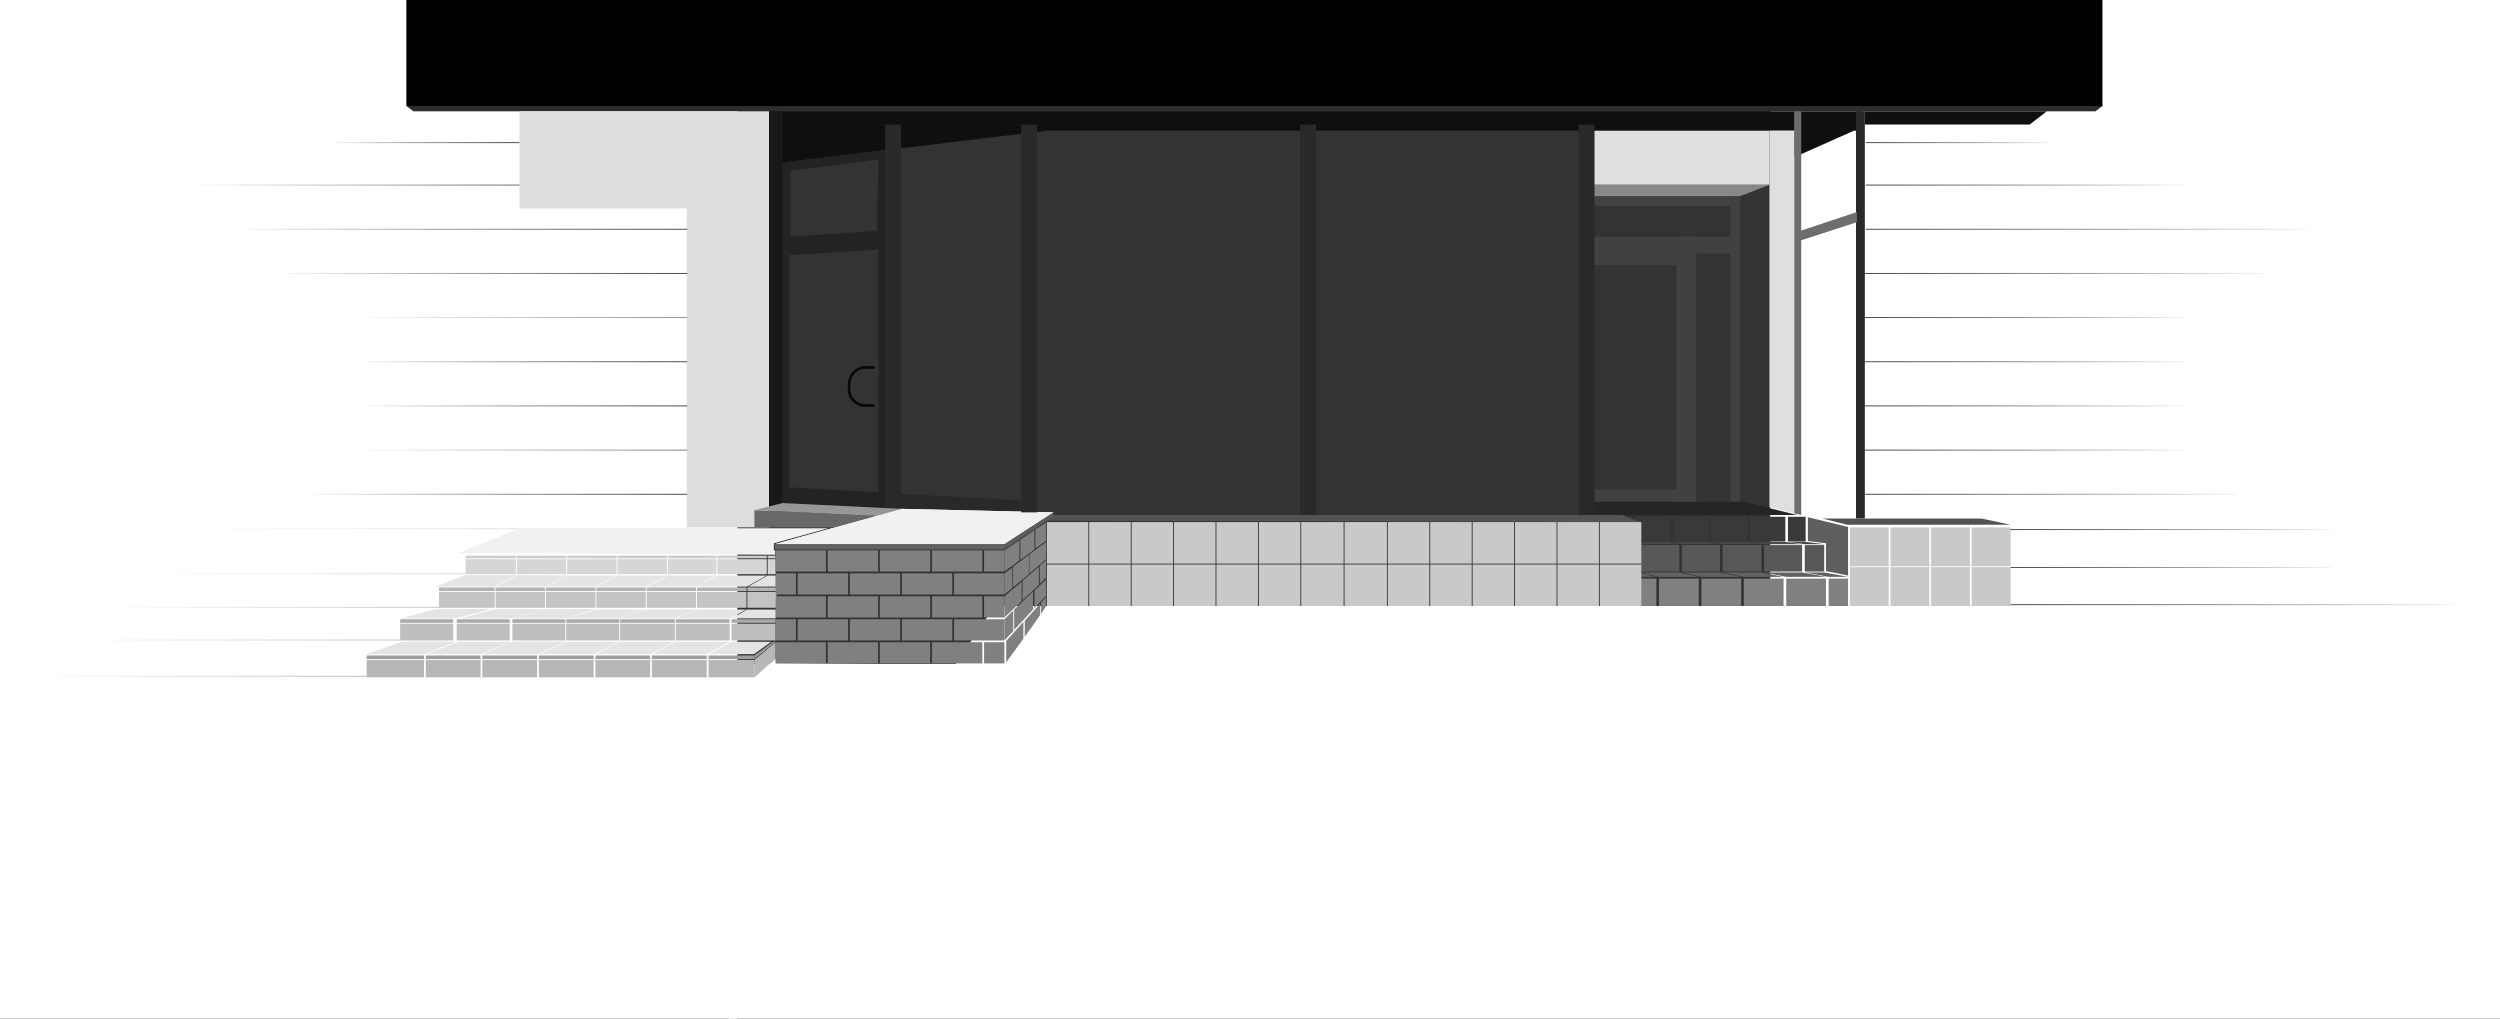
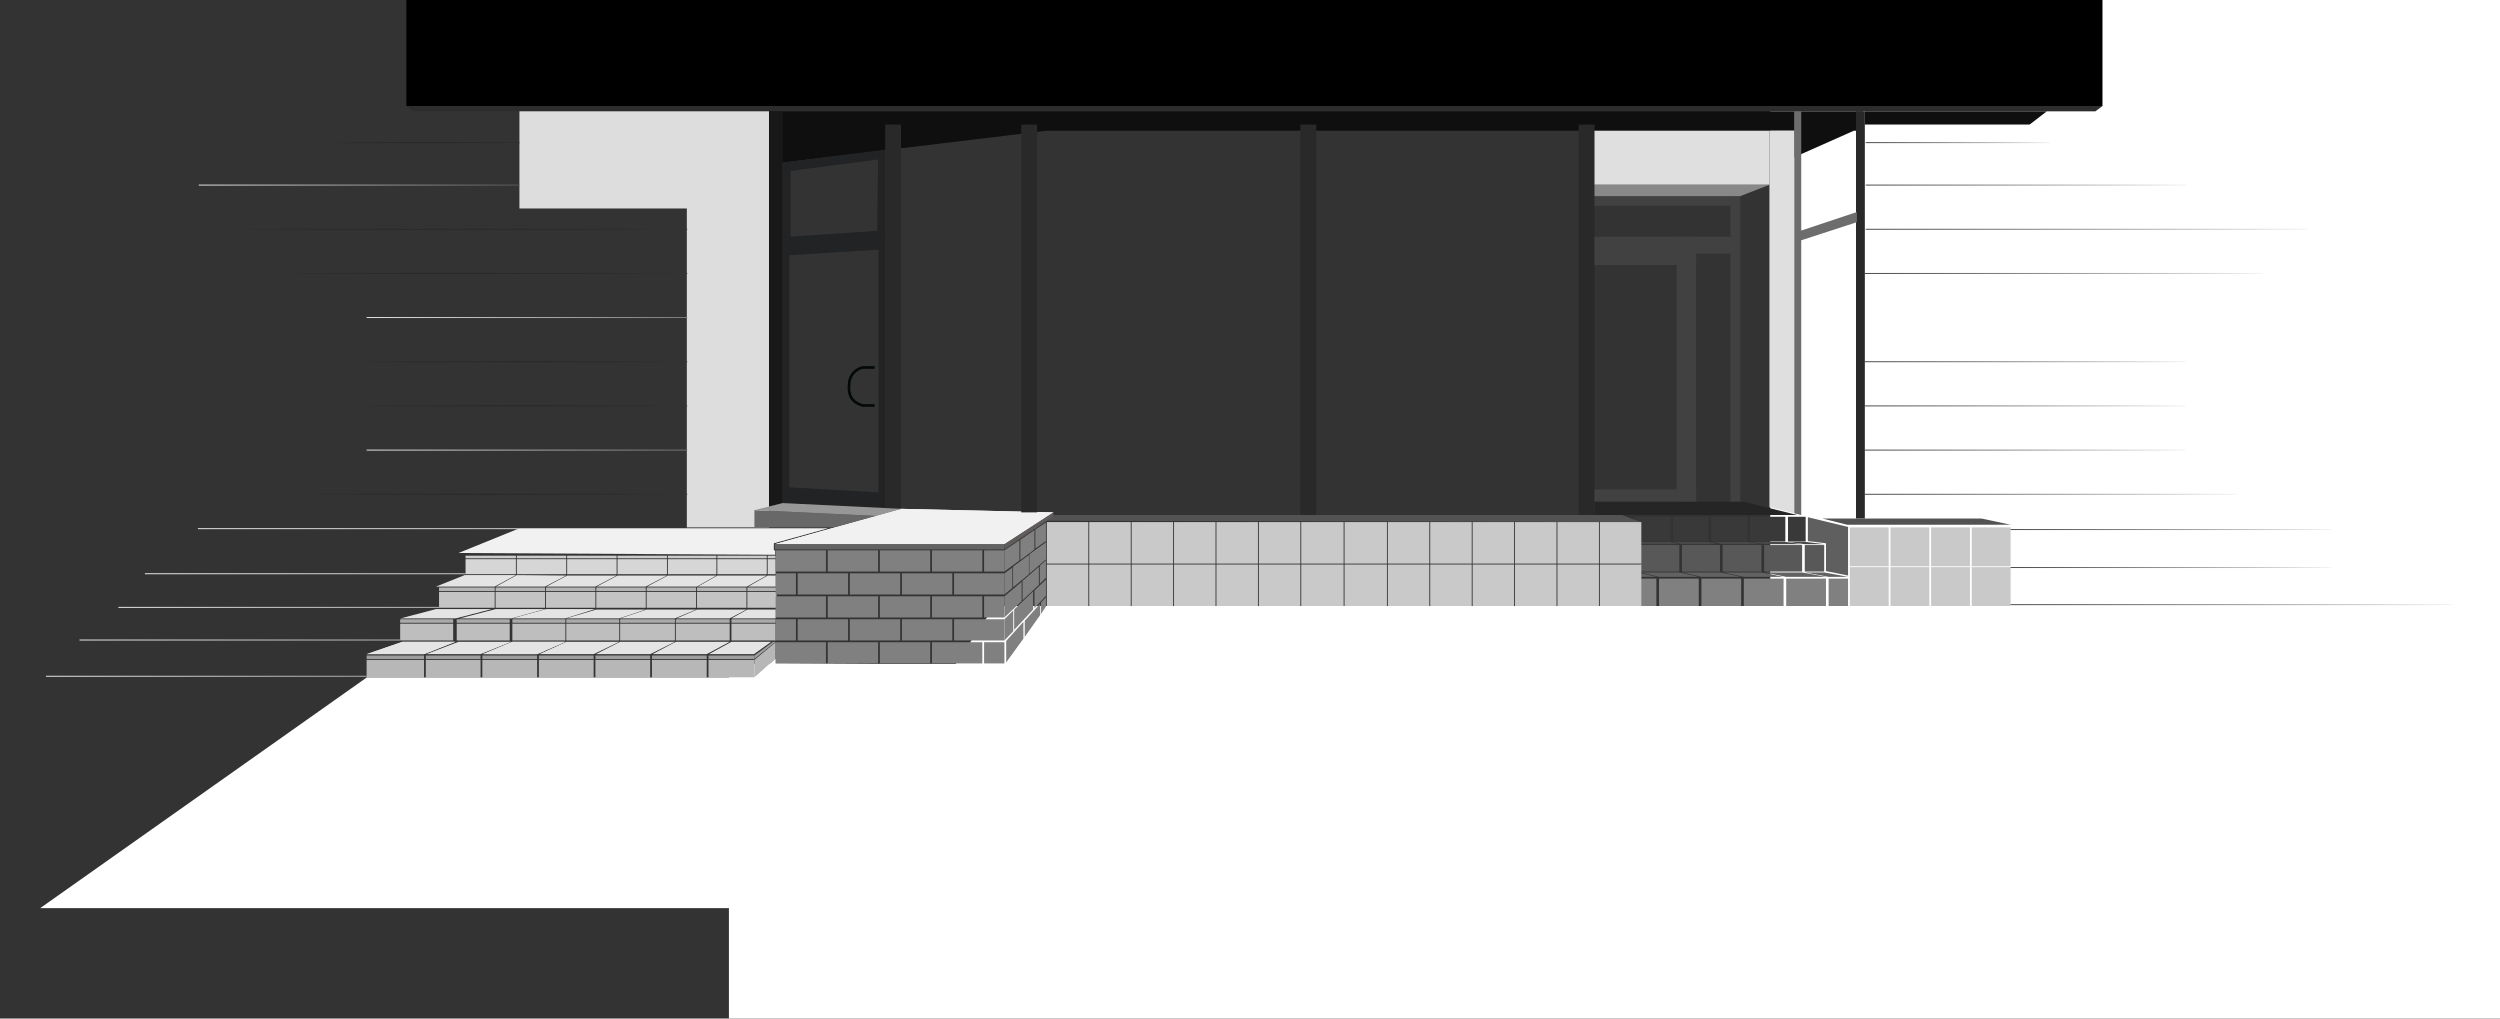
<svg xmlns="http://www.w3.org/2000/svg" width="2830" height="1153" viewBox="0 0 2830 1153" fill="none">
  <rect x="0" y="0" width="2830" height="1153" fill="#333333" stroke="none" />
-   <rect width="834.646" height="1153" fill="white" />
  <path d="M2003.91 0H2830V1153H825.139V751.5H1081.81L1126.01 686H2003.91V0Z" fill="white" />
  <path d="M460 0H2380V120H460V0Z" fill="black" />
  <path d="M460 120H2380L2372 126H468L460 120Z" fill="#2D2D2D" />
  <path d="M870 126H2109V148H2098.5L2031 178V148H1184.5L870 186V126Z" fill="#0F0F0F" />
  <path d="M1020 141L1020 578L1002 577.211L1002 141L1020 141Z" fill="#292929" />
-   <path d="M1164.54 566.832L1007.25 558.323L1006.28 581.521L1163.29 590.014L1164.54 566.832Z" fill="#292929" />
  <path d="M886 126L886 569.5L870 573.5L870 126L886 126Z" fill="#181818" />
  <rect x="1805" y="141" width="444" height="18" transform="rotate(90 1805 141)" fill="#292929" />
  <rect x="1970" y="222" width="346" height="11" transform="rotate(90 1970 222)" fill="#414141" />
  <rect x="1920" y="268" width="300" height="22" transform="rotate(90 1920 268)" fill="#414141" />
  <path d="M1920 268L1959.5 268L1959.5 287L1920 287L1920 300L1805 300L1805 268L1920 268Z" fill="#414141" />
  <rect x="1920" y="554" width="14" height="115" transform="rotate(90 1920 554)" fill="#414141" />
  <path d="M2111 126L2111 587L2101 587L2101 126L2111 126Z" fill="#292929" />
  <path d="M2039 126L2039 261L2102 240L2102 251.5L2039 272L2039 583L2031 581L2031 126L2039 126Z" fill="#6D6D6D" />
  <rect x="1850" y="585" width="41" height="28" fill="#393939" />
  <path d="M1805 568H1974L2034.5 583H1805V568Z" fill="#252525" />
  <path d="M1192.5 583H1836L1857 591L1185 589.5L1192.5 583Z" fill="#535353" />
  <rect x="2070" y="655" width="22" height="31" fill="#808080" />
  <rect x="2043" y="617" width="22" height="30" fill="#585858" />
  <path d="M2063 587H2243.19L2276 594H2090.91L2063 587Z" fill="#535353" />
  <rect x="2024" y="585" width="20" height="28" fill="#393939" />
  <path d="M2046.5 585.5L2092 596.5V651.5L2067 646.5V615L2046.5 612.5V585.5Z" fill="#5F5F5F" />
  <rect x="2022" y="655" width="45" height="31" fill="#808080" />
  <path d="M1997 648H2040L2067 653H2022L1997 648Z" fill="#636262" />
  <path d="M1981 613.5H2021L2040 616H1997L1981 613.5Z" fill="#484848" />
  <path d="M2043 648H2065L2092 653H2070L2043 648Z" fill="#636262" />
  <path d="M2024 613.5H2044L2065 616H2043L2024 613.5Z" fill="#484848" />
  <path d="M1950 648H1994L2018.5 653H1974L1950 648Z" fill="#636262" />
  <path d="M1904 648H1947L1971 653H1926L1904 648Z" fill="#636262" />
  <path d="M1857 648H1901L1923 653H1878L1857 648Z" fill="#636262" />
  <path d="M1857 648.726L1875.5 653H1857V648.726Z" fill="#636262" />
  <path d="M1937 613.5H1978L1994 616H1950L1937 613.5Z" fill="#484848" />
  <path d="M1894 613.5H1934L1944 616H1904L1894 613.5Z" fill="#484848" />
  <path d="M1857 613.5H1891L1901 616H1857V613.5Z" fill="#484848" />
  <rect x="1997" y="617" width="43" height="30" fill="#585858" />
  <rect x="1981" y="585" width="40" height="28" fill="#393939" />
  <rect x="1974" y="655" width="45" height="31" fill="#808080" />
  <rect x="1950" y="617" width="44" height="30" fill="#585858" />
  <rect x="1937" y="585" width="41" height="28" fill="#393939" />
  <rect x="1926" y="655" width="45" height="31" fill="#808080" />
  <rect x="1904" y="617" width="43" height="30" fill="#585858" />
  <rect x="1894" y="585" width="40" height="28" fill="#393939" />
  <rect x="1878" y="655" width="45" height="31" fill="#808080" />
  <rect x="1857" y="617" width="44" height="30" fill="#585858" />
  <rect x="1857" y="655" width="18" height="31" fill="#808080" />
  <rect x="1185" y="591" width="47" height="47" fill="#C9C9C9" />
  <rect x="1185" y="639" width="47" height="47" fill="#C9C9C9" />
  <rect x="1571" y="591" width="47" height="47" fill="#C9C9C9" />
  <rect x="1571" y="639" width="47" height="47" fill="#C9C9C9" />
  <rect x="1377" y="591" width="47" height="47" fill="#C9C9C9" />
  <rect x="1377" y="639" width="47" height="47" fill="#C9C9C9" />
  <rect x="1763" y="591" width="47" height="47" fill="#C9C9C9" />
  <rect x="1763" y="639" width="47" height="47" fill="#C9C9C9" />
  <rect x="1281" y="591" width="47" height="47" fill="#C9C9C9" />
  <rect x="1281" y="639" width="47" height="47" fill="#C9C9C9" />
  <rect x="1667" y="591" width="47" height="47" fill="#C9C9C9" />
  <rect x="1667" y="639" width="47" height="47" fill="#C9C9C9" />
  <rect x="1473" y="591" width="48" height="47" fill="#C9C9C9" />
  <rect x="1473" y="639" width="48" height="47" fill="#C9C9C9" />
  <rect x="1233" y="591" width="47" height="47" fill="#C9C9C9" />
  <rect x="1233" y="639" width="47" height="47" fill="#C9C9C9" />
  <rect x="1619" y="591" width="47" height="47" fill="#C9C9C9" />
  <rect x="1619" y="639" width="47" height="47" fill="#C9C9C9" />
  <rect x="1425" y="591" width="47" height="47" fill="#C9C9C9" />
  <rect x="1425" y="639" width="47" height="47" fill="#C9C9C9" />
  <rect x="1811" y="591" width="47" height="47" fill="#C9C9C9" />
  <rect x="2094" y="597" width="44" height="44" fill="#C9C9C9" />
  <rect x="2186" y="597" width="44" height="44" fill="#C9C9C9" />
  <rect x="2140" y="597" width="44" height="44" fill="#C9C9C9" />
  <rect x="2232" y="597" width="44" height="44" fill="#C9C9C9" />
  <rect x="2094" y="642" width="44" height="44" fill="#C9C9C9" />
  <rect x="2186" y="642" width="44" height="44" fill="#C9C9C9" />
  <rect x="2140" y="642" width="44" height="44" fill="#C9C9C9" />
  <rect x="2232" y="642" width="44" height="44" fill="#C9C9C9" />
  <rect x="1811" y="639" width="47" height="47" fill="#C9C9C9" />
  <rect x="1329" y="591" width="47" height="47" fill="#C9C9C9" />
  <rect x="1329" y="639" width="47" height="47" fill="#C9C9C9" />
  <rect x="1715" y="591" width="47" height="47" fill="#C9C9C9" />
  <rect x="1715" y="639" width="47" height="47" fill="#C9C9C9" />
  <rect x="1522" y="591" width="48" height="47" fill="#C9C9C9" />
  <rect x="1522" y="639" width="48" height="47" fill="#C9C9C9" />
  <path fill-rule="evenodd" clip-rule="evenodd" d="M1002 169.5L886 184V271.5L1002 265V169.5ZM994 180.5L895 193.5V267.933L993 261.236L994 180.5Z" fill="#222324" />
  <path fill-rule="evenodd" clip-rule="evenodd" d="M1002 264L886 271.116V569.432L1002 576V264ZM994.516 282.611L893.484 288.877V551.605L994.516 557.389V282.611Z" fill="#222324" />
  <rect x="802" y="747" width="52" height="20" fill="#B7B7B7" />
  <path d="M854 747L878 727V745.5L854 767V747Z" fill="#B7B7B7" />
  <rect x="828" y="706" width="50" height="19" fill="#BEBEBE" />
  <rect x="846" y="670" width="33" height="18" fill="#C3C3C3" />
  <rect x="869" y="633" width="9" height="17" fill="#D6D6D6" />
  <rect x="738" y="747" width="62" height="20" fill="#B7B7B7" />
  <rect x="765" y="706" width="61" height="19" fill="#BEBEBE" />
  <rect x="789" y="670" width="56" height="18" fill="#C4C4C4" />
  <rect x="812" y="633" width="56" height="17" fill="#D6D6D6" />
  <rect x="674" y="747" width="62" height="20" fill="#B7B7B7" />
  <rect x="702" y="706" width="62" height="19" fill="#BEBEBE" />
  <rect x="732" y="670" width="56" height="18" fill="#C4C4C4" />
  <rect x="756" y="633" width="55" height="17" fill="#D6D6D6" />
  <rect x="610" y="747" width="62" height="20" fill="#B7B7B7" />
  <path d="M482 747H544V767H482V747Z" fill="#B7B7B7" />
  <path d="M415 747H480V767H415V747Z" fill="#B7B7B7" />
  <rect x="641" y="706" width="60" height="19" fill="#BEBEBE" />
  <path d="M517 706H577V725H517V706Z" fill="#BEBEBE" />
  <path d="M453 706H513V725H453V706Z" fill="#BEBEBE" />
  <rect x="675" y="670" width="56" height="18" fill="#C4C4C4" />
  <rect x="618" y="670" width="56" height="18" fill="#C4C4C4" />
  <rect x="561" y="670" width="56" height="18" fill="#C4C4C4" />
  <rect x="497" y="670" width="63" height="18" fill="#C4C4C4" />
  <rect x="699" y="633" width="56" height="17" fill="#D6D6D6" />
  <rect x="546" y="747" width="62" height="20" fill="#B7B7B7" />
  <rect x="580" y="706" width="60" height="19" fill="#BEBEBE" />
  <rect x="642" y="633" width="56" height="17" fill="#D6D6D6" />
  <rect x="585" y="633" width="56" height="17" fill="#D6D6D6" />
  <rect x="527" y="633" width="57" height="17" fill="#D6D6D6" />
  <rect x="802" y="742" width="52" height="4" fill="#9D9D9D" />
  <path d="M854 742L875 726.5H878L854 746V742Z" fill="#9D9D9D" />
  <rect x="828" y="701" width="50" height="4" fill="#AAAAAA" />
  <rect x="846" y="665" width="33" height="4" fill="#B4B4B4" />
  <rect x="869" y="629" width="9" height="3" fill="#CCCCCC" />
  <rect x="738" y="742" width="62" height="4" fill="#9D9D9D" />
  <rect x="765" y="701" width="61" height="4" fill="#AAAAAA" />
  <rect x="789" y="665" width="56" height="4" fill="#B4B4B4" />
  <path d="M1020 576L1192.5 580L1137 616H877L1020 576Z" fill="#F1F1F1" />
  <path d="M588 598H937.5L876 615V623H877.5V628L519 626L588 598Z" fill="#F1F1F1" />
  <path d="M1020 576L1192.5 580L1137 616H877L1020 576Z" fill="#F1F1F1" />
  <rect x="812" y="629" width="56" height="3" fill="#CCCCCC" />
  <rect x="674" y="742" width="62" height="4" fill="#9D9D9D" />
  <rect x="702" y="701" width="62" height="4" fill="#AAAAAA" />
  <rect x="732" y="665" width="56" height="4" fill="#B4B4B4" />
  <rect x="756" y="629" width="55" height="3" fill="#CCCCCC" />
  <rect x="610" y="742" width="62" height="4" fill="#9D9D9D" />
  <path d="M482 742H544V746H482V742Z" fill="#9D9D9D" />
  <path d="M415 742H480V746H415V742Z" fill="#9D9D9D" />
  <rect x="641" y="701" width="60" height="4" fill="#AAAAAA" />
  <path d="M517 701H577V705H517V701Z" fill="#AAAAAA" />
  <rect x="453" y="701" width="60" height="4" fill="#AAAAAA" />
  <rect x="675" y="665" width="56" height="4" fill="#B4B4B4" />
  <rect x="618" y="665" width="56" height="4" fill="#B4B4B4" />
  <rect x="561" y="665" width="56" height="4" fill="#B4B4B4" />
  <rect x="497" y="665" width="63" height="4" fill="#B4B4B4" />
  <rect x="699" y="629" width="56" height="3" fill="#CCCCCC" />
  <rect x="546" y="742" width="62" height="4" fill="#9D9D9D" />
  <rect x="580" y="701" width="60" height="4" fill="#AAAAAA" />
  <rect x="642" y="629" width="56" height="3" fill="#CCCCCC" />
  <rect x="585" y="629" width="56" height="3" fill="#CCCCCC" />
  <rect x="527" y="629" width="57" height="3" fill="#CCCCCC" />
  <rect x="877" y="616" width="260" height="6" fill="#636363" />
  <path d="M1137 616L1192.5 580V584.5L1137 622V616Z" fill="#615C5C" />
  <rect x="878" y="727" width="57" height="24" fill="#808080" />
  <rect x="878" y="675" width="57" height="24" fill="#808080" />
  <rect x="878" y="623" width="57" height="24" fill="#808080" />
  <rect x="903" y="701" width="57" height="24" fill="#808080" />
  <rect x="903" y="649" width="57" height="24" fill="#808080" />
  <rect x="937" y="727" width="57" height="24" fill="#808080" />
  <rect x="937" y="675" width="57" height="24" fill="#808080" />
  <rect x="937" y="623" width="57" height="24" fill="#808080" />
  <rect x="962" y="701" width="57" height="24" fill="#808080" />
  <rect x="962" y="649" width="57" height="24" fill="#808080" />
  <rect x="996" y="727" width="57" height="24" fill="#808080" />
  <rect x="996" y="675" width="57" height="24" fill="#808080" />
  <rect x="996" y="623" width="57" height="24" fill="#808080" />
  <rect x="1021" y="701" width="57" height="24" fill="#808080" />
  <rect x="1021" y="649" width="57" height="24" fill="#808080" />
  <rect x="1055" y="727" width="57" height="24" fill="#808080" />
  <rect x="1055" y="675" width="57" height="24" fill="#808080" />
  <rect x="1055" y="623" width="57" height="24" fill="#808080" />
  <rect x="1080" y="701" width="57" height="24" fill="#808080" />
  <path d="M1178.5 682L1184 676V686.5L1178.5 695V682Z" fill="#808080" />
  <path d="M1137 623L1154 611.5V634.5L1137 647V623Z" fill="#808080" />
  <path d="M1155 611.014L1171 600V622.028L1155 634V611.014Z" fill="#808080" />
  <path d="M1172 599.366L1184 591.5V612.5L1172 621V599.366Z" fill="#808080" />
  <path d="M1137 649L1146 642.5V665.5L1137 673V649Z" fill="#808080" />
  <path d="M1137 675L1156.5 658.5V680.5L1137 699V675Z" fill="#808080" />
  <path d="M1157.5 657.5L1176 641.5V662.099L1157.5 679.5V657.5Z" fill="#808080" />
  <path d="M1148 690L1169.5 669.401V690L1148 713V690Z" fill="#808080" />
  <path d="M1139 725.599L1158.5 703.901V723L1139 750V725.599Z" fill="#808080" />
  <path d="M1160 702.698L1177.5 683.401V696.248L1160 721V702.698Z" fill="#808080" />
  <path d="M1171 668.5L1184 656V674.5L1171 688.5V668.5Z" fill="#808080" />
  <path d="M1177 640.5L1184 634.225V654L1177 660.999V640.5Z" fill="#808080" />
  <path d="M1137 701L1147 691V714.5L1137 725V701Z" fill="#808080" />
  <rect x="1080" y="649" width="57" height="24" fill="#808080" />
  <rect x="1114" y="727" width="23" height="24" fill="#808080" />
  <rect x="1114" y="675" width="23" height="24" fill="#808080" />
  <rect x="1114" y="623" width="23" height="24" fill="#808080" />
  <rect x="878" y="701" width="23" height="24" fill="#808080" />
  <rect x="878" y="649" width="23" height="24" fill="#808080" />
  <path d="M828 726.5H873L853.5 740.5H802.5L828 726.5Z" fill="#E4E4E4" />
  <path d="M765 726.5H826L800 740.5H738.5L765 726.5Z" fill="#E4E4E4" />
  <path d="M702 726.5H764L736 740.5H674.5L702 726.5Z" fill="#E4E4E4" />
  <path d="M641 726.5H701L672 740.5H610.5L641 726.5Z" fill="#E4E4E4" />
  <path d="M580 726.5H640L608 740.5H546.5L580 726.5Z" fill="#E4E4E4" />
  <path d="M519 726.5H579L544 740.5H482.5L519 726.5Z" fill="#E4E4E4" />
  <path d="M561 689.5H617L579 700H520.5L561 689.5Z" fill="#E4E4E4" />
  <path d="M618 689.5H673.5L640 700H580L618 689.5Z" fill="#E4E4E4" />
  <path d="M675 690H731L701 700H641L675 690Z" fill="#E4E4E4" />
  <path d="M732 690H788L764 700H702L732 690Z" fill="#E4E4E4" />
  <path d="M789 690H845L826 700H766L789 690Z" fill="#E4E4E4" />
  <path d="M846 690H878V700H828L846 690Z" fill="#E4E4E4" />
  <path d="M585 651L641 651.5L617 664H561.5L585 651Z" fill="#E4E4E4" />
  <path d="M642 651.5H698L674 664H618.5L642 651.5Z" fill="#E4E4E4" />
  <path d="M699 651.5H755L731 664H675.5L699 651.5Z" fill="#E4E4E4" />
  <path d="M756 651.5H811L789 664H732.5L756 651.5Z" fill="#E4E4E4" />
  <path d="M812 651.5H868L845.5 664H790L812 651.5Z" fill="#E4E4E4" />
  <path d="M869 651.5H878V664H847L869 651.5Z" fill="#E4E4E4" />
  <path d="M526 651H584L560 664H493.5L526 651Z" fill="#E4E4E4" />
  <path d="M455.5 726.5H515.5L480 740.5H415L455.5 726.5Z" fill="#E4E4E4" />
  <path d="M493.5 689.5H556.5L516 700L453.5 700L493.5 689.5Z" fill="#E4E4E4" />
  <path d="M455.5 726.5H515.5L480 740.5H415L455.5 726.5Z" fill="#E4E4E4" />
  <path d="M580 726.5H640L608 740.5H546.5L580 726.5Z" fill="#E4E4E4" />
  <path d="M588 126H870.5V584V597H831H649.5H777.5V236H588V126Z" fill="#DDDDDD" />
  <path d="M415 767H854L878 745.5V751L1137.5 752.5L1185.5 687H2276L2807.5 1028H45.5L415 767Z" fill="white" />
  <rect x="1805" y="222" width="154" height="11" fill="#414141" />
  <path d="M2003.5 209H1805V222H1970L2003.5 209Z" fill="#888888" />
  <path d="M2003 148H2031V581L2003 574V148Z" fill="#DFDFDF" />
  <path d="M1805 148H2003V209H1805V148Z" fill="#DFDFDF" />
  <rect x="379" y="161" width="209" height="1" fill="url(#paint0_linear_10_2009)" />
  <rect x="225" y="209" width="363" height="1" fill="url(#paint1_linear_10_2009)" />
  <rect x="278" y="259" width="500" height="1" fill="url(#paint2_linear_10_2009)" />
  <rect x="328" y="309" width="450" height="1" fill="url(#paint3_linear_10_2009)" />
  <rect x="415" y="359" width="363" height="1" fill="url(#paint4_linear_10_2009)" />
  <rect x="415" y="409" width="363" height="1" fill="url(#paint5_linear_10_2009)" />
  <rect x="415" y="459" width="363" height="1" fill="url(#paint6_linear_10_2009)" />
  <rect x="415" y="509" width="363" height="1" fill="url(#paint7_linear_10_2009)" />
  <rect x="358" y="559" width="420" height="1" fill="url(#paint8_linear_10_2009)" />
  <path d="M224 598H588L585.5 599H224V598Z" fill="url(#paint9_linear_10_2009)" />
  <rect x="164" y="649" width="363" height="1" fill="url(#paint10_linear_10_2009)" />
  <rect x="134" y="687" width="363" height="1" fill="url(#paint11_linear_10_2009)" />
  <rect x="90" y="724" width="363" height="1" fill="url(#paint12_linear_10_2009)" />
  <rect x="52" y="765" width="363" height="1" fill="url(#paint13_linear_10_2009)" />
  <rect width="209" height="1" transform="matrix(-1 0 0 1 2321 161)" fill="url(#paint14_linear_10_2009)" />
  <rect width="363" height="1" transform="matrix(-1 0 0 1 2475 209)" fill="url(#paint15_linear_10_2009)" />
  <rect width="500" height="1" transform="matrix(-1 0 0 1 2612 259)" fill="url(#paint16_linear_10_2009)" />
  <rect width="450" height="1" transform="matrix(-1 0 0 1 2561 309)" fill="url(#paint17_linear_10_2009)" />
-   <rect width="363" height="1" transform="matrix(-1 0 0 1 2474 359)" fill="url(#paint18_linear_10_2009)" />
  <rect width="363" height="1" transform="matrix(-1 0 0 1 2474 409)" fill="url(#paint19_linear_10_2009)" />
  <rect width="363" height="1" transform="matrix(-1 0 0 1 2474 459)" fill="url(#paint20_linear_10_2009)" />
  <rect width="363" height="1" transform="matrix(-1 0 0 1 2474 509)" fill="url(#paint21_linear_10_2009)" />
  <rect width="420" height="1" transform="matrix(-1 0 0 1 2531 559)" fill="url(#paint22_linear_10_2009)" />
  <rect width="363" height="1" transform="matrix(-1 0 0 1 2639 599)" fill="url(#paint23_linear_10_2009)" />
  <rect width="363" height="1" transform="matrix(-1 0 0 1 2639 642)" fill="url(#paint24_linear_10_2009)" />
  <rect width="500" height="1" transform="matrix(-1 0 0 1 2776 684)" fill="url(#paint25_linear_10_2009)" />
  <path d="M2111 126H2317L2297.5 141H2111V126Z" fill="#0F0F0F" />
  <path d="M1147 641.5L1164.5 628.5V650L1147 664.5V641.5Z" fill="#808080" />
  <path d="M1147 641.5L1164.5 628.5V650L1147 664.5V641.5Z" fill="#808080" />
  <path d="M1165.5 627.5L1184 614V633L1165.5 649V627.5Z" fill="#808080" />
  <path d="M1165.5 627.5L1184 614V633L1165.5 649V627.5Z" fill="#808080" />
  <path d="M854 577.5L991.5 584L944 597H854V577.5Z" fill="#686868" />
  <path d="M886 569.5L1020.5 576L991.5 584L854 577.5L886 569.5Z" fill="#979797" />
  <rect x="1490" y="141" width="442" height="18" transform="rotate(90 1490 141)" fill="#292929" />
  <rect x="1174" y="141" width="439" height="18" transform="rotate(90 1174 141)" fill="#292929" />
  <path d="M990 416C984.027 416 982.443 416 976.47 416C976.47 416 964.549 418.177 961.608 431.241C961.608 431.241 959.41 442.671 963.373 449.747C967.335 456.823 976.47 459 976.47 459H990" stroke="#030907" stroke-width="3" />
  <defs>
    <linearGradient id="paint0_linear_10_2009" x1="588" y1="161" x2="368" y2="161" gradientUnits="userSpaceOnUse">
      <stop stop-color="#303030" />
      <stop offset="1" stop-opacity="0" />
    </linearGradient>
    <linearGradient id="paint1_linear_10_2009" x1="588" y1="209" x2="205.895" y2="208.999" gradientUnits="userSpaceOnUse">
      <stop stop-color="#5A5A5A" />
      <stop offset="1" stop-color="white" />
    </linearGradient>
    <linearGradient id="paint2_linear_10_2009" x1="778" y1="259" x2="251.684" y2="258.998" gradientUnits="userSpaceOnUse">
      <stop stop-color="#343434" />
      <stop offset="1" stop-opacity="0" />
    </linearGradient>
    <linearGradient id="paint3_linear_10_2009" x1="778" y1="309" x2="304.316" y2="308.998" gradientUnits="userSpaceOnUse">
      <stop stop-color="#343434" />
      <stop offset="1" stop-opacity="0" />
    </linearGradient>
    <linearGradient id="paint4_linear_10_2009" x1="778" y1="359" x2="395.895" y2="358.999" gradientUnits="userSpaceOnUse">
      <stop stop-color="#858585" />
      <stop offset="1" stop-color="white" />
    </linearGradient>
    <linearGradient id="paint5_linear_10_2009" x1="778" y1="409" x2="395.895" y2="408.999" gradientUnits="userSpaceOnUse">
      <stop stop-color="#343434" />
      <stop offset="1" stop-opacity="0" />
    </linearGradient>
    <linearGradient id="paint6_linear_10_2009" x1="778" y1="459" x2="395.895" y2="458.999" gradientUnits="userSpaceOnUse">
      <stop stop-color="#343434" />
      <stop offset="1" stop-opacity="0" />
    </linearGradient>
    <linearGradient id="paint7_linear_10_2009" x1="778" y1="509" x2="395.895" y2="508.999" gradientUnits="userSpaceOnUse">
      <stop stop-color="#747474" />
      <stop offset="1" stop-color="white" />
    </linearGradient>
    <linearGradient id="paint8_linear_10_2009" x1="778" y1="559" x2="335.895" y2="558.999" gradientUnits="userSpaceOnUse">
      <stop stop-color="#343434" />
      <stop offset="1" stop-opacity="0" />
    </linearGradient>
    <linearGradient id="paint9_linear_10_2009" x1="587" y1="598" x2="204.895" y2="597.999" gradientUnits="userSpaceOnUse">
      <stop stop-color="#E0E0E0" />
      <stop offset="1" stop-color="white" />
    </linearGradient>
    <linearGradient id="paint10_linear_10_2009" x1="527" y1="649" x2="144.895" y2="648.999" gradientUnits="userSpaceOnUse">
      <stop stop-color="#D6D6D6" />
      <stop offset="1" stop-color="white" />
    </linearGradient>
    <linearGradient id="paint11_linear_10_2009" x1="497" y1="687" x2="114.895" y2="686.999" gradientUnits="userSpaceOnUse">
      <stop stop-color="#C3C3C3" />
      <stop offset="1" stop-color="white" />
    </linearGradient>
    <linearGradient id="paint12_linear_10_2009" x1="453" y1="724" x2="70.895" y2="723.999" gradientUnits="userSpaceOnUse">
      <stop stop-color="#BEBEBE" />
      <stop offset="1" stop-color="white" />
    </linearGradient>
    <linearGradient id="paint13_linear_10_2009" x1="415" y1="765" x2="32.895" y2="764.999" gradientUnits="userSpaceOnUse">
      <stop stop-color="#B7B7B7" />
      <stop offset="0.173" stop-color="#C3C3C3" />
      <stop offset="1" stop-color="white" />
    </linearGradient>
    <linearGradient id="paint14_linear_10_2009" x1="209" y1="8.79277e-05" x2="-11" y2="-0" gradientUnits="userSpaceOnUse">
      <stop stop-color="#303030" />
      <stop offset="1" stop-opacity="0" />
    </linearGradient>
    <linearGradient id="paint15_linear_10_2009" x1="363" y1="8.79277e-05" x2="-19.105" y2="-0.001" gradientUnits="userSpaceOnUse">
      <stop stop-color="#343434" />
      <stop offset="1" stop-opacity="0" />
    </linearGradient>
    <linearGradient id="paint16_linear_10_2009" x1="500" y1="8.79277e-05" x2="-26.316" y2="-0.002" gradientUnits="userSpaceOnUse">
      <stop stop-color="#343434" />
      <stop offset="1" stop-opacity="0" />
    </linearGradient>
    <linearGradient id="paint17_linear_10_2009" x1="450" y1="8.79277e-05" x2="-23.684" y2="-0.002" gradientUnits="userSpaceOnUse">
      <stop stop-color="#343434" />
      <stop offset="1" stop-opacity="0" />
    </linearGradient>
    <linearGradient id="paint18_linear_10_2009" x1="363" y1="8.79277e-05" x2="-19.105" y2="-0.001" gradientUnits="userSpaceOnUse">
      <stop stop-color="#343434" />
      <stop offset="1" stop-opacity="0" />
    </linearGradient>
    <linearGradient id="paint19_linear_10_2009" x1="363" y1="8.79277e-05" x2="-19.105" y2="-0.001" gradientUnits="userSpaceOnUse">
      <stop stop-color="#343434" />
      <stop offset="1" stop-opacity="0" />
    </linearGradient>
    <linearGradient id="paint20_linear_10_2009" x1="363" y1="8.79277e-05" x2="-19.105" y2="-0.001" gradientUnits="userSpaceOnUse">
      <stop stop-color="#343434" />
      <stop offset="1" stop-opacity="0" />
    </linearGradient>
    <linearGradient id="paint21_linear_10_2009" x1="363" y1="8.79277e-05" x2="-19.105" y2="-0.001" gradientUnits="userSpaceOnUse">
      <stop stop-color="#343434" />
      <stop offset="1" stop-opacity="0" />
    </linearGradient>
    <linearGradient id="paint22_linear_10_2009" x1="420" y1="8.79277e-05" x2="-22.105" y2="-0.001" gradientUnits="userSpaceOnUse">
      <stop stop-color="#343434" />
      <stop offset="1" stop-opacity="0" />
    </linearGradient>
    <linearGradient id="paint23_linear_10_2009" x1="363" y1="8.79277e-05" x2="-19.105" y2="-0.001" gradientUnits="userSpaceOnUse">
      <stop stop-color="#343434" />
      <stop offset="1" stop-opacity="0" />
    </linearGradient>
    <linearGradient id="paint24_linear_10_2009" x1="363" y1="8.79277e-05" x2="-19.105" y2="-0.001" gradientUnits="userSpaceOnUse">
      <stop stop-color="#343434" />
      <stop offset="1" stop-opacity="0" />
    </linearGradient>
    <linearGradient id="paint25_linear_10_2009" x1="500" y1="8.79277e-05" x2="-26.316" y2="-0.002" gradientUnits="userSpaceOnUse">
      <stop stop-color="#343434" />
      <stop offset="1" stop-opacity="0" />
    </linearGradient>
  </defs>
</svg>